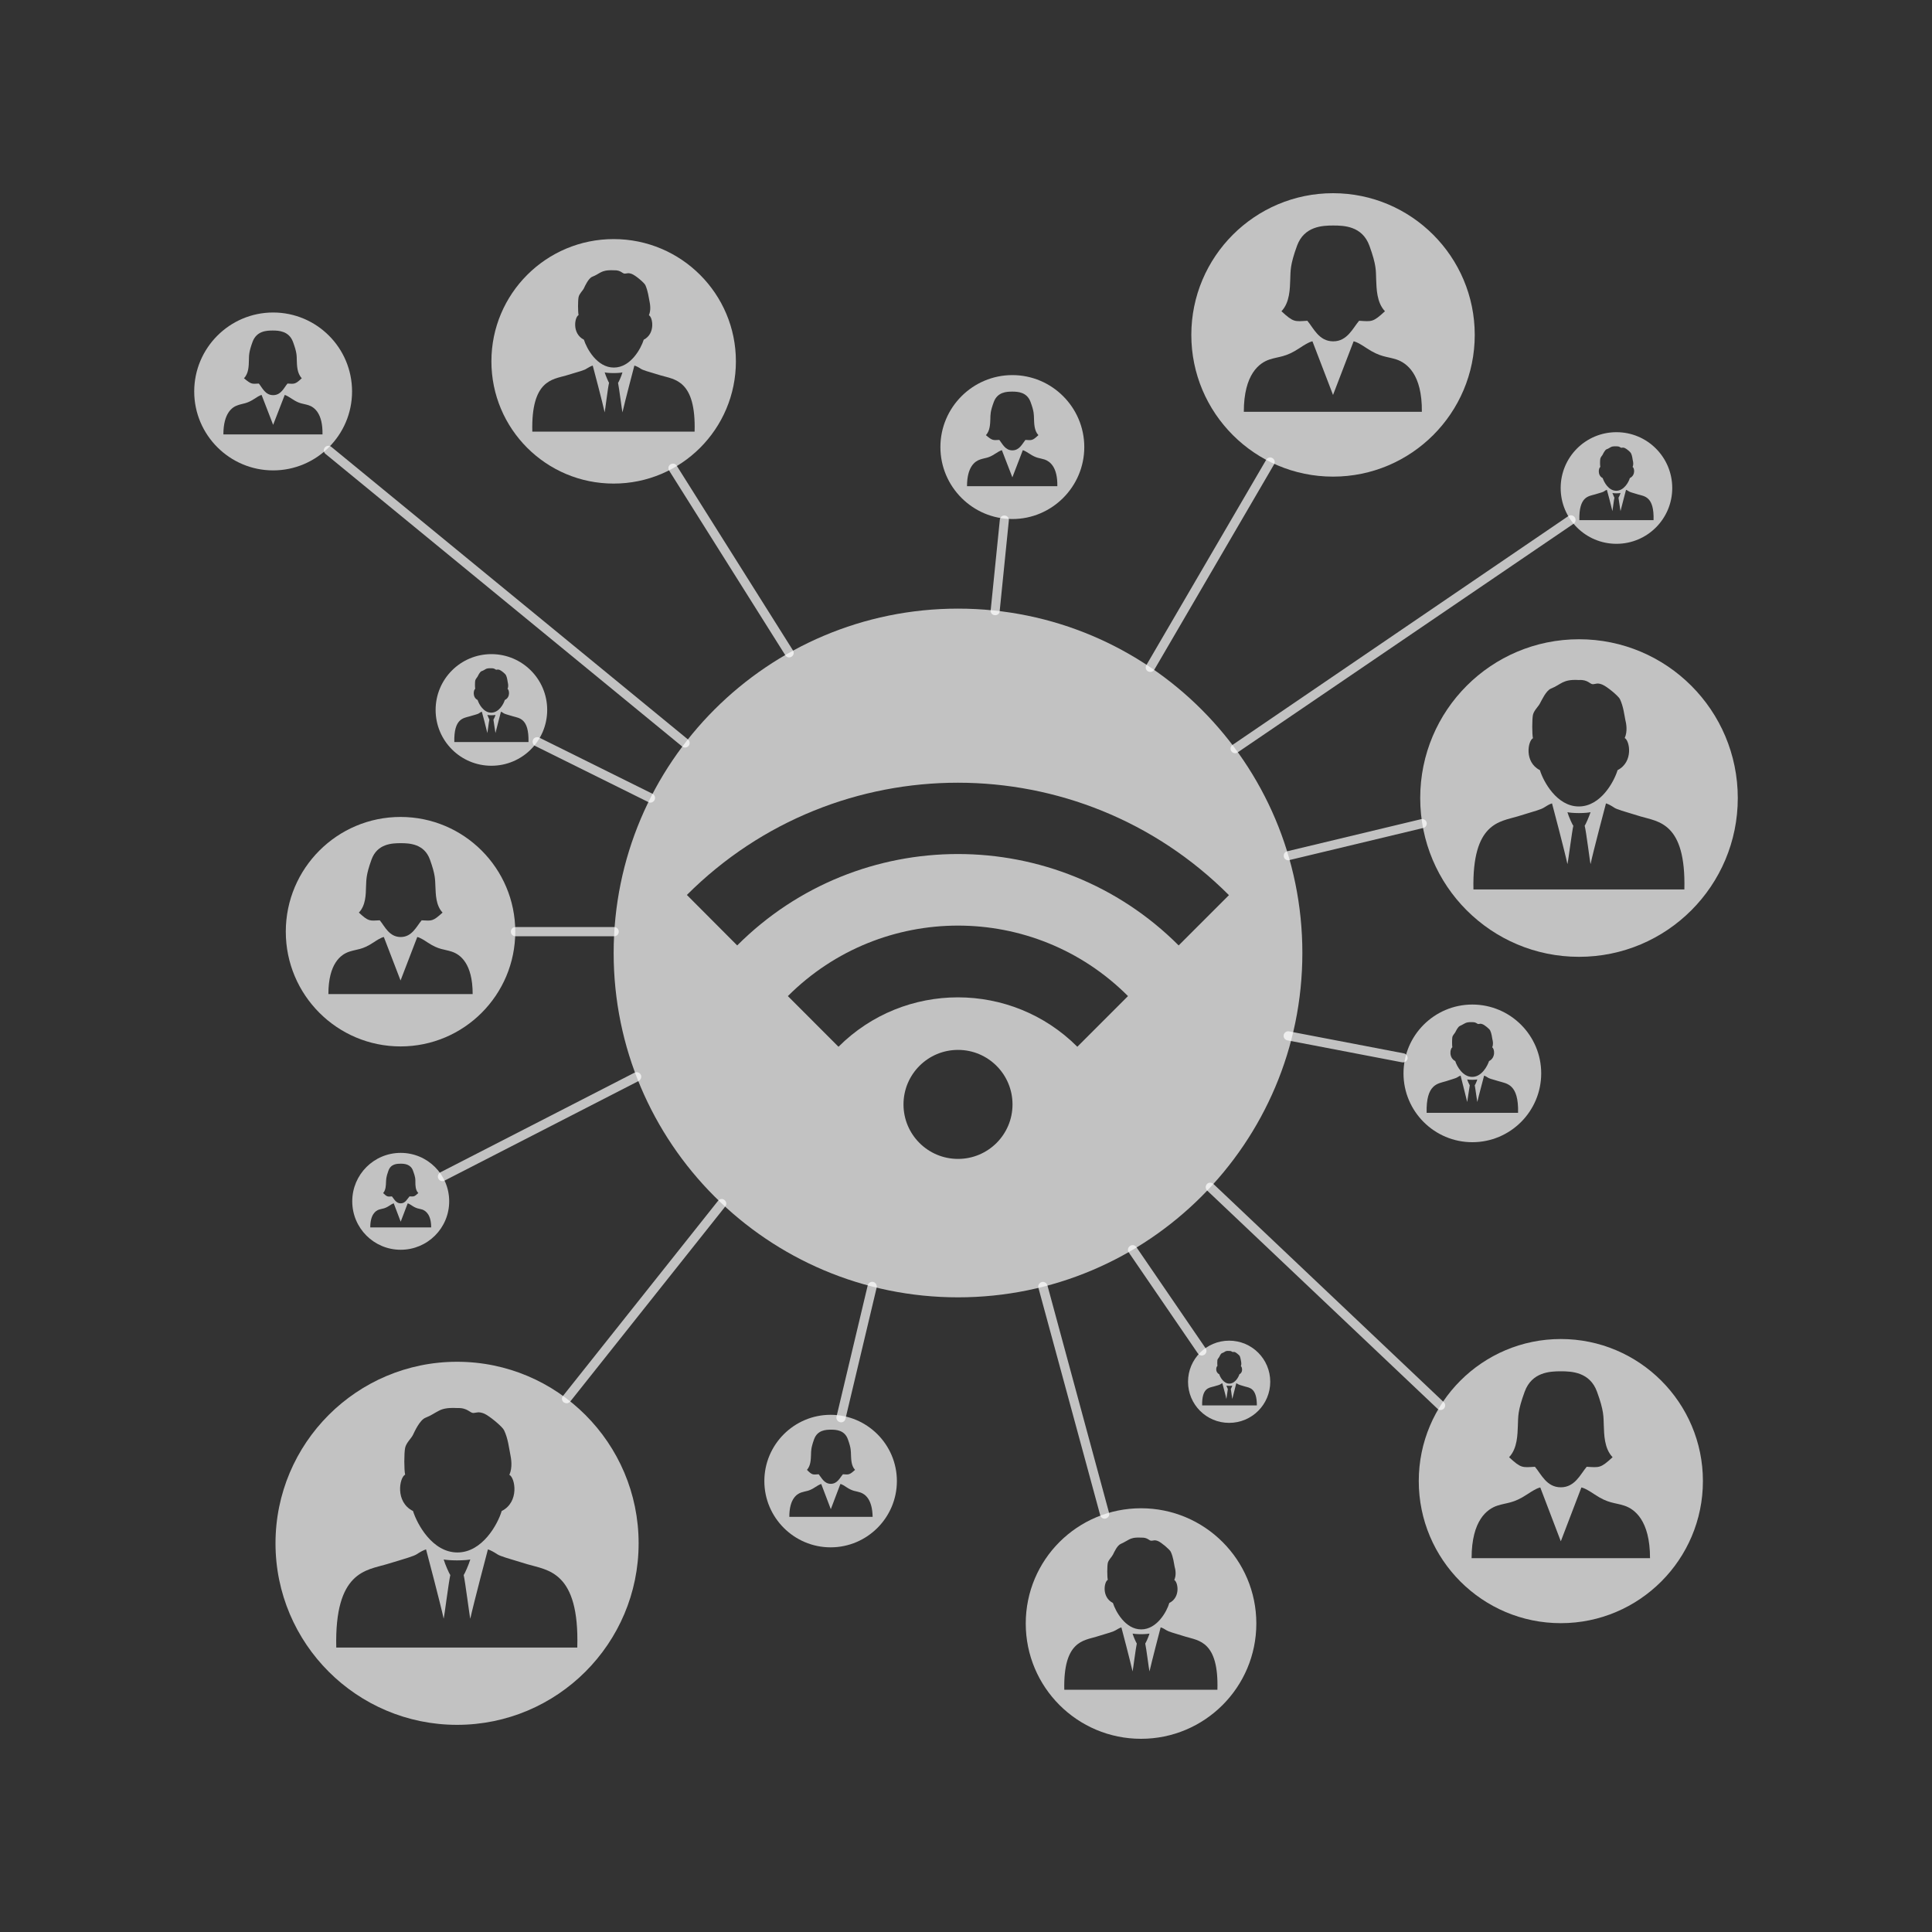
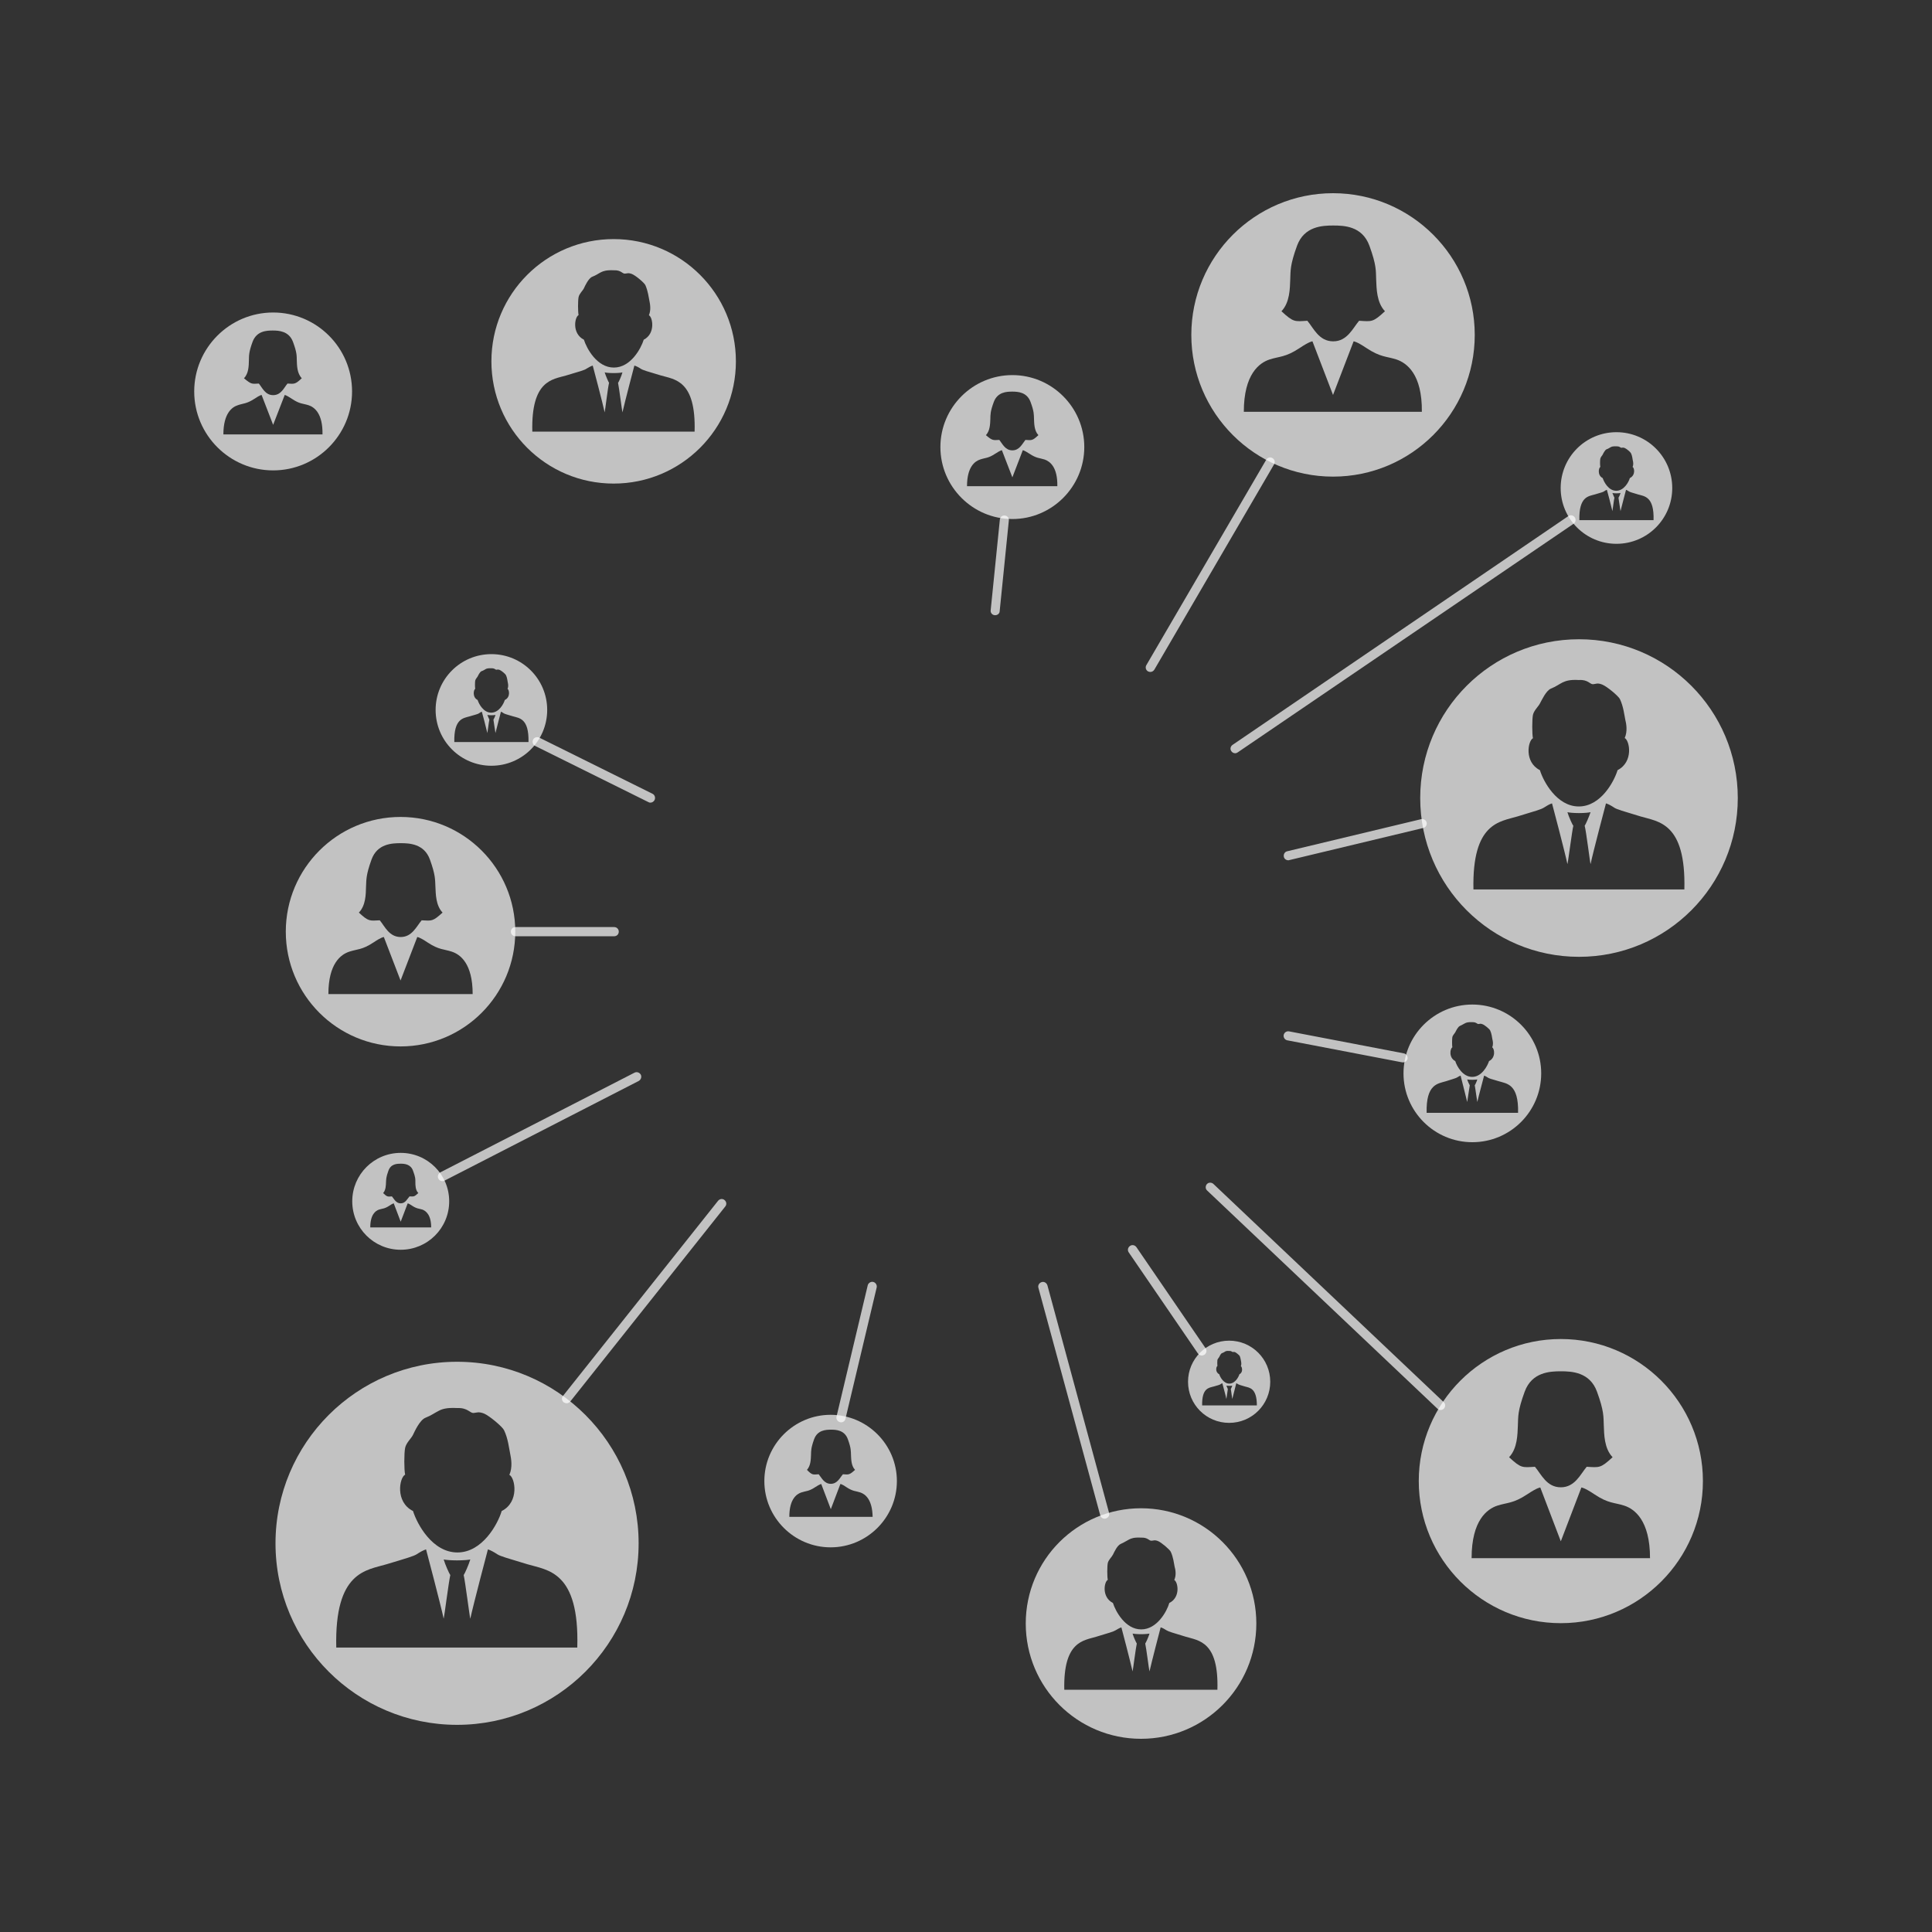
<svg xmlns="http://www.w3.org/2000/svg" width="40" height="40" viewBox="0 0 40 40" fill="none">
  <rect x="0" y="0" width="40" height="40" fill="#333333" stroke="none" />
-   <path d="M19.835 12.601C15.897 12.601 12.705 15.793 12.705 19.73C12.705 23.667 15.897 26.86 19.835 26.86C23.772 26.86 26.964 23.667 26.964 19.73C26.964 15.793 23.772 12.601 19.835 12.601ZM19.835 23.994C19.211 23.994 18.706 23.489 18.706 22.866C18.706 22.242 19.211 21.737 19.835 21.737C20.458 21.737 20.963 22.242 20.963 22.866C20.963 23.489 20.458 23.994 19.835 23.994ZM22.305 21.672C20.941 20.308 18.725 20.308 17.36 21.672L16.312 20.623C18.258 18.677 21.412 18.677 23.354 20.623L22.305 21.672ZM24.403 19.574C21.879 17.051 17.786 17.051 15.263 19.574L14.221 18.529C17.323 15.428 22.347 15.432 25.444 18.533L24.403 19.574Z" fill="white" fill-opacity="0.7" />
  <path d="M9.463 28.194C7.388 28.194 5.704 29.878 5.704 31.953C5.704 34.028 7.388 35.711 9.463 35.711C11.538 35.711 13.222 34.028 13.222 31.953C13.222 29.878 11.538 28.194 9.463 28.194ZM8.388 30.531C8.365 30.436 8.365 30.083 8.388 29.976C8.41 29.87 8.517 29.779 8.551 29.706C8.585 29.634 8.692 29.399 8.809 29.353C8.927 29.307 9.007 29.247 9.079 29.212C9.148 29.174 9.243 29.14 9.467 29.152C9.687 29.144 9.725 29.258 9.805 29.254C9.87 29.25 9.904 29.22 10.022 29.266C10.136 29.315 10.402 29.539 10.436 29.611C10.52 29.786 10.539 29.988 10.562 30.094C10.584 30.201 10.615 30.379 10.546 30.535C10.664 30.592 10.759 31.097 10.387 31.284C10.307 31.553 9.988 32.142 9.471 32.142C8.95 32.142 8.635 31.553 8.551 31.284C8.175 31.097 8.27 30.588 8.388 30.531ZM11.952 34.111C10.964 34.111 9.459 34.111 9.459 34.111C9.459 34.111 7.951 34.111 6.962 34.111C6.924 32.526 7.59 32.511 8.004 32.386C8.422 32.26 8.566 32.219 8.631 32.177C8.688 32.139 8.76 32.097 8.821 32.078C8.825 32.089 9.129 33.245 9.186 33.514C9.197 33.484 9.292 32.735 9.323 32.61C9.304 32.587 9.216 32.393 9.186 32.287C9.22 32.295 9.326 32.306 9.463 32.306C9.6 32.306 9.706 32.295 9.737 32.287C9.706 32.393 9.619 32.587 9.6 32.61C9.63 32.732 9.725 33.484 9.737 33.514C9.794 33.245 10.098 32.089 10.102 32.078C10.162 32.097 10.235 32.139 10.292 32.177C10.36 32.222 10.505 32.26 10.919 32.386C11.337 32.511 11.998 32.526 11.952 34.111Z" fill="white" fill-opacity="0.7" />
  <path d="M30.483 20.798C29.697 20.798 29.058 21.437 29.058 22.223C29.058 23.01 29.697 23.648 30.483 23.648C31.27 23.648 31.909 23.01 31.909 22.223C31.909 21.437 31.27 20.798 30.483 20.798ZM30.069 21.684C30.062 21.649 30.062 21.516 30.069 21.475C30.077 21.433 30.115 21.399 30.13 21.372C30.145 21.345 30.183 21.258 30.229 21.239C30.274 21.22 30.305 21.197 30.331 21.186C30.358 21.171 30.396 21.159 30.48 21.163C30.563 21.159 30.578 21.201 30.609 21.201C30.636 21.201 30.647 21.186 30.693 21.205C30.738 21.22 30.841 21.307 30.852 21.334C30.883 21.399 30.89 21.475 30.898 21.516C30.909 21.558 30.921 21.623 30.894 21.684C30.94 21.706 30.974 21.896 30.829 21.969C30.795 22.071 30.677 22.296 30.48 22.296C30.282 22.296 30.16 22.071 30.13 21.969C29.989 21.896 30.024 21.706 30.069 21.684ZM31.43 23.04C31.054 23.04 30.483 23.04 30.483 23.04C30.483 23.04 29.913 23.04 29.537 23.04C29.522 22.44 29.773 22.436 29.933 22.387C30.088 22.337 30.145 22.322 30.168 22.307C30.191 22.292 30.218 22.276 30.24 22.269C30.24 22.276 30.354 22.713 30.377 22.816C30.381 22.801 30.419 22.52 30.43 22.47C30.423 22.463 30.389 22.39 30.377 22.349C30.392 22.352 30.43 22.356 30.483 22.356C30.533 22.356 30.575 22.352 30.586 22.349C30.575 22.387 30.541 22.463 30.533 22.47C30.544 22.52 30.582 22.805 30.586 22.816C30.609 22.71 30.727 22.273 30.727 22.269C30.75 22.276 30.776 22.292 30.799 22.307C30.822 22.326 30.875 22.341 31.035 22.387C31.194 22.436 31.445 22.44 31.43 23.04Z" fill="white" fill-opacity="0.7" />
  <path d="M23.624 31.227C22.305 31.227 21.237 32.294 21.237 33.613C21.237 34.932 22.305 36 23.624 36C24.942 36 26.011 34.932 26.011 33.613C26.011 32.294 24.942 31.227 23.624 31.227ZM22.936 32.709C22.921 32.652 22.921 32.428 22.936 32.359C22.951 32.294 23.02 32.234 23.042 32.188C23.065 32.142 23.13 31.994 23.206 31.964C23.278 31.933 23.331 31.895 23.377 31.873C23.422 31.85 23.483 31.827 23.624 31.835C23.764 31.827 23.791 31.903 23.84 31.899C23.882 31.899 23.901 31.876 23.977 31.907C24.049 31.937 24.217 32.082 24.239 32.127C24.293 32.241 24.304 32.367 24.319 32.435C24.338 32.5 24.357 32.614 24.312 32.712C24.388 32.751 24.448 33.07 24.209 33.188C24.16 33.362 23.954 33.735 23.628 33.735C23.297 33.735 23.096 33.359 23.042 33.188C22.803 33.066 22.86 32.747 22.936 32.709ZM25.205 34.985C24.578 34.985 23.62 34.985 23.62 34.985C23.62 34.985 22.662 34.985 22.035 34.985C22.012 33.978 22.434 33.967 22.696 33.887C22.962 33.807 23.054 33.781 23.096 33.754C23.134 33.731 23.179 33.705 23.217 33.693C23.221 33.701 23.411 34.434 23.449 34.605C23.456 34.582 23.517 34.107 23.536 34.028C23.525 34.012 23.468 33.891 23.449 33.822C23.468 33.826 23.536 33.834 23.624 33.834C23.711 33.834 23.78 33.826 23.799 33.822C23.78 33.891 23.723 34.012 23.711 34.028C23.73 34.107 23.791 34.586 23.799 34.605C23.837 34.434 24.027 33.701 24.03 33.693C24.068 33.701 24.114 33.731 24.152 33.754C24.194 33.781 24.289 33.807 24.551 33.887C24.813 33.967 25.235 33.978 25.205 34.985Z" fill="white" fill-opacity="0.7" />
  <path d="M10.174 13.543C9.535 13.543 9.019 14.06 9.019 14.698C9.019 15.337 9.535 15.854 10.174 15.854C10.812 15.854 11.329 15.337 11.329 14.698C11.329 14.06 10.812 13.543 10.174 13.543ZM9.839 14.261C9.832 14.231 9.832 14.124 9.839 14.09C9.847 14.056 9.877 14.029 9.889 14.007C9.9 13.984 9.934 13.912 9.969 13.896C10.007 13.885 10.03 13.866 10.052 13.855C10.071 13.843 10.102 13.832 10.17 13.836C10.242 13.832 10.254 13.866 10.277 13.866C10.299 13.866 10.307 13.855 10.345 13.87C10.383 13.885 10.463 13.953 10.474 13.976C10.501 14.029 10.505 14.09 10.512 14.124C10.52 14.159 10.531 14.212 10.508 14.261C10.543 14.28 10.573 14.436 10.451 14.493C10.428 14.573 10.33 14.755 10.17 14.755C10.011 14.755 9.915 14.577 9.889 14.493C9.775 14.436 9.805 14.28 9.839 14.261ZM10.942 15.363C10.638 15.363 10.174 15.363 10.174 15.363C10.174 15.363 9.71 15.363 9.406 15.363C9.395 14.873 9.596 14.869 9.725 14.831C9.855 14.793 9.9 14.782 9.919 14.767C9.934 14.755 9.957 14.74 9.976 14.736C9.98 14.74 10.071 15.094 10.09 15.177C10.094 15.17 10.121 14.938 10.132 14.9C10.128 14.892 10.102 14.835 10.09 14.801C10.098 14.805 10.132 14.809 10.174 14.809C10.216 14.809 10.246 14.805 10.258 14.801C10.25 14.835 10.223 14.892 10.216 14.9C10.223 14.938 10.254 15.166 10.258 15.177C10.277 15.094 10.371 14.74 10.371 14.736C10.39 14.74 10.409 14.755 10.428 14.767C10.451 14.782 10.493 14.793 10.622 14.831C10.752 14.869 10.953 14.873 10.942 15.363Z" fill="white" fill-opacity="0.7" />
  <path d="M25.448 27.757C24.977 27.757 24.597 28.137 24.597 28.608C24.597 29.079 24.977 29.459 25.448 29.459C25.919 29.459 26.299 29.079 26.299 28.608C26.299 28.137 25.919 27.757 25.448 27.757ZM25.205 28.281C25.201 28.258 25.201 28.179 25.205 28.156C25.212 28.133 25.235 28.11 25.243 28.095C25.25 28.08 25.273 28.026 25.3 28.015C25.326 28.008 25.345 27.992 25.361 27.985C25.376 27.973 25.399 27.966 25.448 27.97C25.497 27.966 25.505 27.992 25.524 27.992C25.539 27.992 25.547 27.985 25.573 27.996C25.6 28.008 25.661 28.061 25.668 28.076C25.684 28.118 25.691 28.163 25.695 28.186C25.699 28.209 25.706 28.251 25.691 28.285C25.718 28.3 25.741 28.414 25.661 28.452C25.642 28.513 25.57 28.646 25.452 28.646C25.334 28.646 25.262 28.513 25.243 28.452C25.155 28.41 25.178 28.296 25.205 28.281ZM25.456 29.098C25.456 29.098 25.113 29.098 24.889 29.098C24.882 28.737 25.03 28.733 25.125 28.707C25.216 28.68 25.25 28.673 25.266 28.661C25.277 28.654 25.292 28.642 25.307 28.638C25.307 28.642 25.38 28.904 25.391 28.965C25.395 28.958 25.414 28.787 25.421 28.76C25.418 28.756 25.399 28.711 25.391 28.688C25.395 28.688 25.421 28.692 25.452 28.692C25.482 28.692 25.505 28.692 25.513 28.688C25.505 28.711 25.486 28.756 25.482 28.76C25.49 28.787 25.509 28.958 25.513 28.965C25.528 28.904 25.596 28.642 25.596 28.638C25.608 28.642 25.627 28.654 25.638 28.661C25.653 28.669 25.684 28.68 25.779 28.707C25.87 28.733 26.022 28.737 26.022 29.098C25.798 29.098 25.456 29.098 25.456 29.098Z" fill="white" fill-opacity="0.7" />
  <path d="M33.467 8.948C32.828 8.948 32.312 9.465 32.312 10.104C32.312 10.742 32.828 11.259 33.467 11.259C34.105 11.259 34.622 10.742 34.622 10.104C34.622 9.465 34.105 8.948 33.467 8.948ZM33.133 9.667C33.125 9.636 33.125 9.53 33.133 9.496C33.14 9.461 33.171 9.435 33.182 9.412C33.193 9.389 33.228 9.317 33.262 9.302C33.3 9.29 33.323 9.271 33.345 9.26C33.364 9.248 33.395 9.237 33.463 9.241C33.535 9.237 33.547 9.271 33.57 9.271C33.592 9.271 33.6 9.26 33.638 9.275C33.676 9.29 33.756 9.359 33.767 9.382C33.794 9.435 33.798 9.496 33.805 9.53C33.813 9.564 33.824 9.617 33.801 9.667C33.839 9.686 33.866 9.838 33.744 9.898C33.722 9.978 33.623 10.161 33.463 10.161C33.304 10.161 33.209 9.982 33.182 9.898C33.068 9.841 33.098 9.686 33.133 9.667ZM34.235 10.769C33.931 10.769 33.467 10.769 33.467 10.769C33.467 10.769 33.003 10.769 32.699 10.769C32.688 10.278 32.889 10.275 33.019 10.237C33.148 10.199 33.193 10.187 33.212 10.172C33.228 10.161 33.25 10.145 33.269 10.142C33.273 10.145 33.364 10.499 33.383 10.582C33.387 10.575 33.414 10.343 33.425 10.305C33.421 10.297 33.395 10.24 33.383 10.206C33.391 10.21 33.425 10.214 33.467 10.214C33.509 10.214 33.539 10.21 33.551 10.206C33.543 10.24 33.516 10.297 33.509 10.305C33.516 10.343 33.547 10.571 33.551 10.582C33.57 10.499 33.665 10.145 33.665 10.142C33.684 10.145 33.703 10.161 33.722 10.172C33.744 10.187 33.786 10.199 33.915 10.237C34.045 10.275 34.25 10.278 34.235 10.769Z" fill="white" fill-opacity="0.7" />
  <path d="M12.705 4.95C11.306 4.95 10.174 6.083 10.174 7.481C10.174 8.88 11.306 10.012 12.705 10.012C14.104 10.012 15.236 8.88 15.236 7.481C15.236 6.083 14.104 4.95 12.705 4.95ZM11.979 6.523C11.964 6.459 11.964 6.223 11.979 6.151C11.994 6.079 12.066 6.018 12.089 5.969C12.112 5.919 12.184 5.76 12.264 5.729C12.344 5.699 12.397 5.657 12.447 5.634C12.496 5.611 12.557 5.589 12.709 5.596C12.857 5.589 12.884 5.668 12.937 5.665C12.979 5.665 13.001 5.642 13.081 5.672C13.161 5.703 13.34 5.855 13.362 5.904C13.416 6.026 13.431 6.159 13.446 6.231C13.461 6.303 13.48 6.421 13.435 6.527C13.514 6.565 13.575 6.907 13.328 7.033C13.271 7.215 13.058 7.61 12.709 7.61C12.359 7.61 12.146 7.215 12.089 7.033C11.835 6.904 11.899 6.561 11.979 6.523ZM14.381 8.937C13.716 8.937 12.701 8.937 12.701 8.937C12.701 8.937 11.686 8.937 11.021 8.937C10.995 7.869 11.439 7.857 11.721 7.774C12.002 7.69 12.101 7.664 12.143 7.633C12.184 7.61 12.23 7.58 12.272 7.569C12.275 7.58 12.481 8.355 12.519 8.538C12.526 8.515 12.587 8.009 12.61 7.926C12.598 7.911 12.541 7.781 12.519 7.709C12.541 7.717 12.614 7.724 12.705 7.724C12.796 7.724 12.865 7.717 12.887 7.709C12.868 7.781 12.811 7.911 12.796 7.926C12.815 8.013 12.88 8.515 12.887 8.538C12.929 8.351 13.131 7.576 13.134 7.569C13.176 7.58 13.226 7.607 13.264 7.633C13.309 7.664 13.404 7.69 13.685 7.774C13.967 7.857 14.411 7.869 14.381 8.937Z" fill="white" fill-opacity="0.7" />
  <path d="M32.692 13.235C30.875 13.235 29.404 14.706 29.404 16.523C29.404 18.339 30.875 19.81 32.692 19.81C34.508 19.81 35.979 18.339 35.979 16.523C35.979 14.706 34.508 13.235 32.692 13.235ZM31.738 15.284C31.719 15.204 31.719 14.892 31.738 14.801C31.757 14.71 31.852 14.626 31.882 14.565C31.916 14.505 32.008 14.299 32.11 14.257C32.213 14.216 32.285 14.162 32.346 14.132C32.41 14.102 32.49 14.067 32.688 14.079C32.882 14.067 32.916 14.17 32.984 14.166C33.041 14.162 33.072 14.132 33.174 14.174C33.277 14.216 33.509 14.413 33.539 14.474C33.611 14.626 33.63 14.805 33.649 14.896C33.672 14.987 33.699 15.143 33.638 15.28C33.741 15.333 33.824 15.774 33.49 15.945C33.418 16.184 33.14 16.697 32.688 16.697C32.232 16.697 31.954 16.18 31.882 15.945C31.552 15.778 31.635 15.337 31.738 15.284ZM34.873 18.415C34.011 18.415 32.692 18.415 32.692 18.415C32.692 18.415 31.373 18.415 30.506 18.415C30.476 17.028 31.054 17.013 31.419 16.903C31.783 16.792 31.909 16.758 31.966 16.72C32.019 16.686 32.08 16.648 32.133 16.633C32.137 16.644 32.403 17.655 32.452 17.891C32.464 17.86 32.547 17.207 32.574 17.096C32.555 17.077 32.479 16.91 32.452 16.815C32.479 16.823 32.57 16.834 32.692 16.834C32.809 16.834 32.904 16.823 32.931 16.815C32.901 16.906 32.828 17.074 32.809 17.096C32.84 17.207 32.92 17.864 32.931 17.891C32.98 17.651 33.247 16.644 33.25 16.633C33.304 16.648 33.368 16.686 33.418 16.72C33.475 16.758 33.6 16.792 33.965 16.903C34.33 17.013 34.907 17.024 34.873 18.415Z" fill="white" fill-opacity="0.7" />
  <path d="M20.96 7.766C20.139 7.766 19.47 8.435 19.47 9.256C19.47 10.077 20.139 10.746 20.96 10.746C21.78 10.746 22.449 10.077 22.449 9.256C22.449 8.435 21.78 7.766 20.96 7.766ZM20.504 8.675C20.507 8.583 20.5 8.526 20.576 8.321C20.652 8.116 20.842 8.108 20.956 8.108C21.07 8.108 21.26 8.116 21.336 8.321C21.412 8.526 21.404 8.583 21.408 8.675C21.412 8.77 21.412 8.918 21.499 9.009C21.374 9.127 21.363 9.115 21.23 9.108C21.165 9.188 21.108 9.324 20.96 9.324C20.811 9.324 20.754 9.188 20.69 9.108C20.557 9.115 20.545 9.123 20.412 9.009C20.5 8.918 20.5 8.766 20.504 8.675ZM20.956 10.066C20.956 10.066 20.515 10.066 20.021 10.066C20.021 9.666 20.184 9.549 20.291 9.514C20.397 9.476 20.458 9.492 20.606 9.393C20.716 9.321 20.743 9.321 20.743 9.321L20.96 9.883L21.176 9.321C21.176 9.321 21.203 9.321 21.313 9.393C21.461 9.492 21.522 9.48 21.628 9.514C21.735 9.552 21.898 9.666 21.891 10.066C21.401 10.066 20.956 10.066 20.956 10.066Z" fill="white" fill-opacity="0.7" />
  <path d="M8.296 23.869C7.742 23.869 7.293 24.317 7.293 24.872C7.293 25.427 7.742 25.875 8.296 25.875C8.851 25.875 9.3 25.427 9.3 24.872C9.3 24.317 8.851 23.869 8.296 23.869ZM7.992 24.477C7.996 24.416 7.992 24.374 8.042 24.238C8.091 24.097 8.22 24.093 8.296 24.093C8.372 24.093 8.502 24.101 8.551 24.238C8.604 24.378 8.6 24.416 8.6 24.477C8.6 24.538 8.6 24.64 8.661 24.701C8.574 24.781 8.57 24.773 8.479 24.77C8.433 24.819 8.395 24.914 8.296 24.914C8.198 24.914 8.16 24.823 8.114 24.77C8.023 24.777 8.015 24.781 7.932 24.701C7.989 24.64 7.989 24.538 7.992 24.477ZM8.296 25.412C8.296 25.412 7.996 25.412 7.666 25.412C7.666 25.146 7.776 25.066 7.848 25.043C7.92 25.02 7.962 25.028 8.061 24.963C8.133 24.914 8.152 24.914 8.152 24.914L8.296 25.294L8.441 24.914C8.441 24.914 8.46 24.914 8.532 24.963C8.631 25.028 8.673 25.02 8.745 25.043C8.817 25.07 8.927 25.15 8.927 25.412C8.597 25.412 8.296 25.412 8.296 25.412Z" fill="white" fill-opacity="0.7" />
  <path d="M32.315 27.723C30.692 27.723 29.374 29.041 29.374 30.664C29.374 32.287 30.692 33.606 32.315 33.606C33.938 33.606 35.257 32.287 35.257 30.664C35.257 29.041 33.938 27.723 32.315 27.723ZM31.426 29.513C31.434 29.33 31.418 29.22 31.567 28.813C31.715 28.407 32.091 28.391 32.315 28.391C32.54 28.391 32.916 28.407 33.064 28.813C33.212 29.22 33.197 29.33 33.205 29.513C33.212 29.695 33.212 29.988 33.387 30.17C33.136 30.402 33.113 30.383 32.851 30.368C32.722 30.52 32.608 30.793 32.315 30.793C32.019 30.793 31.909 30.52 31.779 30.368C31.517 30.383 31.494 30.402 31.244 30.17C31.418 29.988 31.418 29.695 31.426 29.513ZM32.315 32.26C32.315 32.26 31.441 32.26 30.468 32.26C30.468 31.474 30.791 31.242 31 31.173C31.209 31.105 31.327 31.132 31.62 30.938C31.837 30.793 31.89 30.797 31.89 30.797L32.315 31.911L32.741 30.797C32.741 30.797 32.794 30.793 33.011 30.938C33.3 31.132 33.421 31.105 33.63 31.173C33.839 31.242 34.162 31.474 34.162 32.26C33.19 32.26 32.315 32.26 32.315 32.26Z" fill="white" fill-opacity="0.7" />
  <path d="M17.197 29.292C16.441 29.292 15.825 29.908 15.825 30.664C15.825 31.42 16.441 32.036 17.197 32.036C17.953 32.036 18.569 31.42 18.569 30.664C18.569 29.908 17.953 29.292 17.197 29.292ZM16.791 30.124C16.794 30.041 16.787 29.988 16.855 29.798C16.924 29.608 17.098 29.6 17.205 29.6C17.311 29.6 17.486 29.608 17.554 29.798C17.623 29.988 17.615 30.041 17.619 30.124C17.623 30.212 17.623 30.349 17.703 30.432C17.585 30.539 17.573 30.531 17.452 30.523C17.391 30.592 17.338 30.721 17.201 30.721C17.064 30.721 17.011 30.596 16.95 30.523C16.828 30.531 16.817 30.543 16.707 30.432C16.787 30.345 16.787 30.208 16.791 30.124ZM17.205 31.405C17.205 31.405 16.794 31.405 16.342 31.405C16.342 31.04 16.49 30.934 16.589 30.9C16.688 30.866 16.741 30.881 16.878 30.79C16.977 30.725 17.003 30.725 17.003 30.725L17.201 31.246L17.399 30.725C17.399 30.725 17.425 30.721 17.524 30.79C17.661 30.881 17.714 30.866 17.813 30.9C17.912 30.934 18.06 31.04 18.067 31.405C17.611 31.405 17.205 31.405 17.205 31.405Z" fill="white" fill-opacity="0.7" />
  <path d="M5.655 6.47C4.754 6.47 4.021 7.204 4.021 8.105C4.021 9.005 4.754 9.739 5.655 9.739C6.556 9.739 7.289 9.005 7.289 8.105C7.289 7.2 6.556 6.47 5.655 6.47ZM5.153 7.466C5.157 7.367 5.146 7.303 5.229 7.078C5.313 6.85 5.522 6.843 5.647 6.843C5.773 6.843 5.982 6.854 6.066 7.078C6.149 7.303 6.142 7.363 6.145 7.466C6.149 7.565 6.149 7.728 6.248 7.831C6.111 7.96 6.096 7.949 5.952 7.941C5.879 8.029 5.819 8.181 5.655 8.181C5.492 8.181 5.431 8.029 5.359 7.941C5.214 7.949 5.203 7.96 5.051 7.831C5.15 7.732 5.15 7.569 5.153 7.466ZM5.651 8.994C5.651 8.994 5.165 8.994 4.625 8.994C4.625 8.557 4.804 8.428 4.922 8.39C5.039 8.348 5.104 8.363 5.267 8.257C5.385 8.177 5.416 8.177 5.416 8.177L5.655 8.796L5.895 8.177C5.895 8.177 5.921 8.177 6.043 8.257C6.206 8.367 6.271 8.352 6.389 8.39C6.506 8.428 6.685 8.557 6.677 8.994C6.138 8.994 5.651 8.994 5.651 8.994Z" fill="white" fill-opacity="0.7" />
  <path d="M8.293 16.914C6.981 16.914 5.917 17.978 5.917 19.289C5.917 20.601 6.981 21.665 8.293 21.665C9.604 21.665 10.668 20.601 10.668 19.289C10.668 17.978 9.604 16.914 8.293 16.914ZM7.578 18.362C7.586 18.214 7.574 18.123 7.692 17.796C7.81 17.469 8.114 17.457 8.296 17.457C8.475 17.457 8.783 17.469 8.901 17.796C9.019 18.123 9.007 18.214 9.015 18.362C9.022 18.51 9.022 18.746 9.163 18.894C8.958 19.08 8.943 19.065 8.73 19.054C8.623 19.179 8.532 19.4 8.296 19.4C8.057 19.4 7.966 19.179 7.863 19.054C7.65 19.065 7.631 19.08 7.43 18.894C7.574 18.746 7.574 18.51 7.578 18.362ZM8.293 20.581C8.293 20.581 7.586 20.581 6.799 20.581C6.799 19.947 7.058 19.761 7.229 19.704C7.4 19.647 7.495 19.669 7.73 19.514C7.905 19.396 7.947 19.4 7.947 19.4L8.293 20.3L8.639 19.4C8.639 19.4 8.68 19.396 8.855 19.514C9.091 19.669 9.186 19.647 9.357 19.704C9.528 19.761 9.786 19.947 9.786 20.581C9 20.581 8.293 20.581 8.293 20.581Z" fill="white" fill-opacity="0.7" />
  <path d="M27.599 4C25.98 4 24.665 5.315 24.665 6.934C24.665 8.553 25.98 9.868 27.599 9.868C29.218 9.868 30.533 8.553 30.533 6.934C30.533 5.315 29.218 4 27.599 4ZM26.713 5.786C26.721 5.604 26.706 5.494 26.854 5.087C27.002 4.684 27.379 4.669 27.603 4.669C27.827 4.669 28.203 4.68 28.352 5.087C28.5 5.494 28.485 5.604 28.492 5.786C28.5 5.969 28.5 6.261 28.674 6.444C28.424 6.676 28.401 6.657 28.139 6.641C28.009 6.793 27.895 7.067 27.603 7.067C27.306 7.067 27.196 6.793 27.067 6.641C26.805 6.657 26.782 6.676 26.531 6.444C26.706 6.261 26.706 5.969 26.713 5.786ZM27.595 8.526C27.595 8.526 26.721 8.526 25.752 8.526C25.752 7.743 26.075 7.512 26.284 7.443C26.493 7.375 26.611 7.401 26.904 7.208C27.12 7.063 27.173 7.067 27.173 7.067L27.599 8.177L28.025 7.067C28.025 7.067 28.078 7.063 28.294 7.208C28.587 7.401 28.705 7.375 28.914 7.443C29.123 7.515 29.446 7.743 29.438 8.526C28.469 8.526 27.595 8.526 27.595 8.526Z" fill="white" fill-opacity="0.7" />
  <path d="M20.606 12.737C20.602 12.737 20.599 12.737 20.595 12.737C20.541 12.733 20.503 12.684 20.511 12.635L20.701 10.757C20.705 10.704 20.754 10.666 20.804 10.674C20.857 10.677 20.895 10.727 20.887 10.776L20.697 12.654C20.697 12.699 20.655 12.737 20.606 12.737Z" fill="white" fill-opacity="0.7" />
  <path d="M23.817 13.912C23.802 13.912 23.783 13.908 23.768 13.9C23.723 13.874 23.707 13.817 23.734 13.771L26.216 9.518C26.242 9.473 26.299 9.457 26.345 9.484C26.39 9.511 26.406 9.568 26.379 9.613L23.901 13.862C23.882 13.893 23.852 13.912 23.817 13.912Z" fill="white" fill-opacity="0.7" />
  <path d="M26.672 17.811C26.63 17.811 26.588 17.781 26.581 17.739C26.569 17.689 26.599 17.636 26.649 17.625L29.423 16.96C29.473 16.948 29.526 16.979 29.537 17.028C29.549 17.078 29.518 17.131 29.469 17.142L26.695 17.807C26.687 17.811 26.679 17.811 26.672 17.811Z" fill="white" fill-opacity="0.7" />
  <path d="M25.573 15.595C25.543 15.595 25.512 15.58 25.494 15.553C25.463 15.512 25.474 15.451 25.52 15.421L32.471 10.685C32.513 10.655 32.574 10.666 32.604 10.712C32.635 10.754 32.623 10.814 32.578 10.845L25.627 15.576C25.611 15.588 25.592 15.595 25.573 15.595Z" fill="white" fill-opacity="0.7" />
  <path d="M29.051 21.995C29.043 21.995 29.039 21.995 29.032 21.995L26.653 21.539C26.599 21.528 26.569 21.478 26.577 21.429C26.588 21.376 26.637 21.345 26.687 21.353L29.066 21.809C29.119 21.82 29.15 21.87 29.142 21.919C29.134 21.961 29.096 21.995 29.051 21.995Z" fill="white" fill-opacity="0.7" />
  <path d="M29.826 29.193C29.803 29.193 29.78 29.186 29.762 29.167L24.992 24.648C24.954 24.614 24.954 24.553 24.988 24.515C25.022 24.477 25.083 24.477 25.121 24.511L29.891 29.03C29.929 29.064 29.929 29.125 29.895 29.163C29.875 29.182 29.853 29.193 29.826 29.193Z" fill="white" fill-opacity="0.7" />
  <path d="M24.882 28.065C24.851 28.065 24.821 28.049 24.802 28.023L23.369 25.929C23.339 25.887 23.35 25.826 23.396 25.796C23.438 25.765 23.498 25.777 23.529 25.822L24.962 27.916C24.992 27.958 24.98 28.019 24.935 28.049C24.92 28.057 24.901 28.065 24.882 28.065Z" fill="white" fill-opacity="0.7" />
  <path d="M22.871 31.443C22.829 31.443 22.791 31.417 22.78 31.375L21.499 26.662C21.484 26.613 21.515 26.56 21.568 26.544C21.617 26.529 21.67 26.56 21.686 26.613L22.962 31.322C22.978 31.371 22.947 31.424 22.894 31.439C22.886 31.439 22.879 31.443 22.871 31.443Z" fill="white" fill-opacity="0.7" />
  <path d="M17.414 29.448C17.406 29.448 17.398 29.448 17.391 29.444C17.341 29.433 17.307 29.38 17.319 29.33L17.965 26.613C17.976 26.564 18.029 26.529 18.079 26.541C18.128 26.552 18.162 26.605 18.151 26.655L17.505 29.372C17.497 29.418 17.456 29.448 17.414 29.448Z" fill="white" fill-opacity="0.7" />
  <path d="M11.732 29.053C11.713 29.053 11.69 29.045 11.671 29.034C11.63 29 11.622 28.943 11.656 28.901L14.867 24.861C14.902 24.819 14.959 24.811 15.001 24.846C15.042 24.88 15.05 24.937 15.016 24.979L11.808 29.015C11.789 29.038 11.759 29.053 11.732 29.053Z" fill="white" fill-opacity="0.7" />
  <path d="M9.159 24.454C9.125 24.454 9.091 24.435 9.075 24.401C9.053 24.355 9.072 24.298 9.117 24.272L13.138 22.208C13.184 22.185 13.241 22.204 13.267 22.25C13.29 22.295 13.271 22.352 13.226 22.379L9.205 24.443C9.189 24.45 9.174 24.454 9.159 24.454Z" fill="white" fill-opacity="0.7" />
  <path d="M12.716 19.384H10.672C10.618 19.384 10.577 19.343 10.577 19.289C10.577 19.236 10.618 19.194 10.672 19.194H12.716C12.77 19.194 12.811 19.236 12.811 19.289C12.811 19.343 12.77 19.384 12.716 19.384Z" fill="white" fill-opacity="0.7" />
-   <path d="M16.338 13.611C16.308 13.611 16.277 13.596 16.259 13.566L13.853 9.742C13.826 9.697 13.838 9.64 13.883 9.613C13.929 9.587 13.986 9.598 14.012 9.644L16.418 13.467C16.445 13.512 16.433 13.57 16.388 13.596C16.372 13.608 16.357 13.611 16.338 13.611Z" fill="white" fill-opacity="0.7" />
-   <path d="M14.183 15.477C14.161 15.477 14.142 15.47 14.123 15.455L6.738 9.397C6.696 9.362 6.693 9.302 6.727 9.264C6.761 9.222 6.822 9.218 6.86 9.252L14.244 15.31C14.286 15.344 14.29 15.405 14.256 15.443C14.237 15.466 14.21 15.477 14.183 15.477Z" fill="white" fill-opacity="0.7" />
  <path d="M13.465 16.618C13.45 16.618 13.435 16.614 13.423 16.606L11.078 15.443C11.033 15.421 11.014 15.363 11.037 15.314C11.059 15.268 11.116 15.249 11.166 15.272L13.511 16.435C13.556 16.458 13.575 16.515 13.552 16.564C13.533 16.599 13.499 16.618 13.465 16.618Z" fill="white" fill-opacity="0.7" />
</svg>